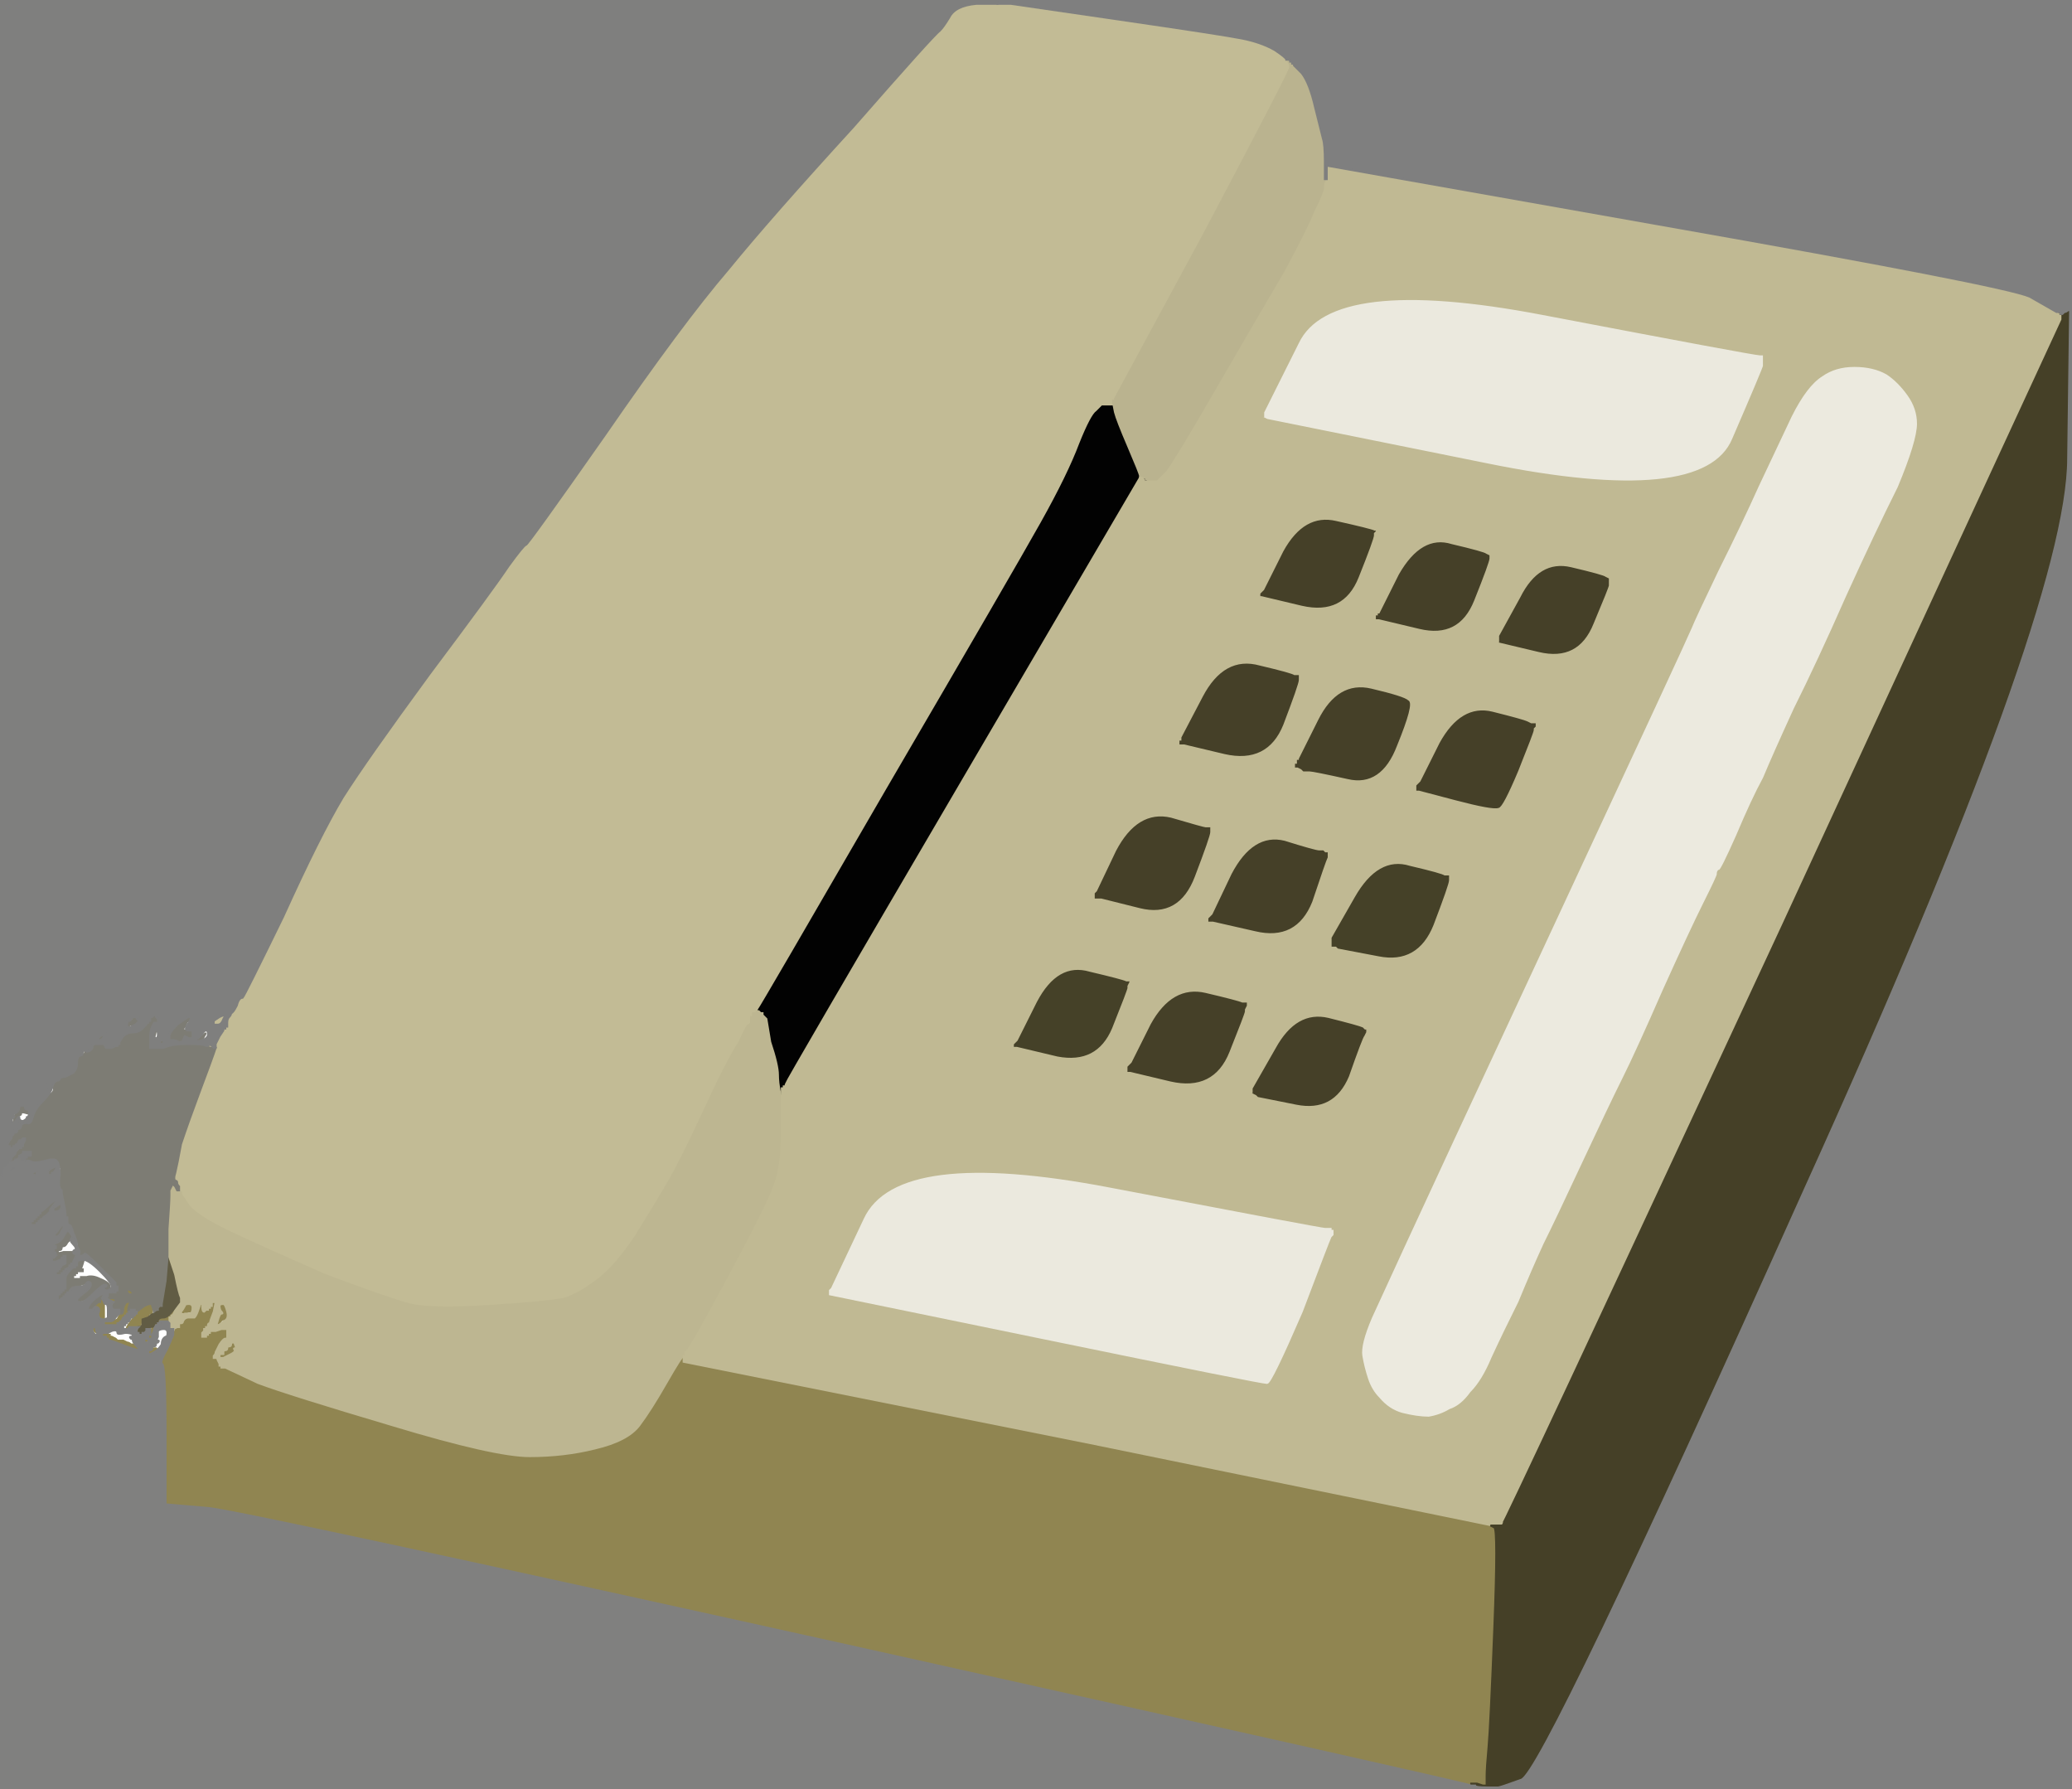
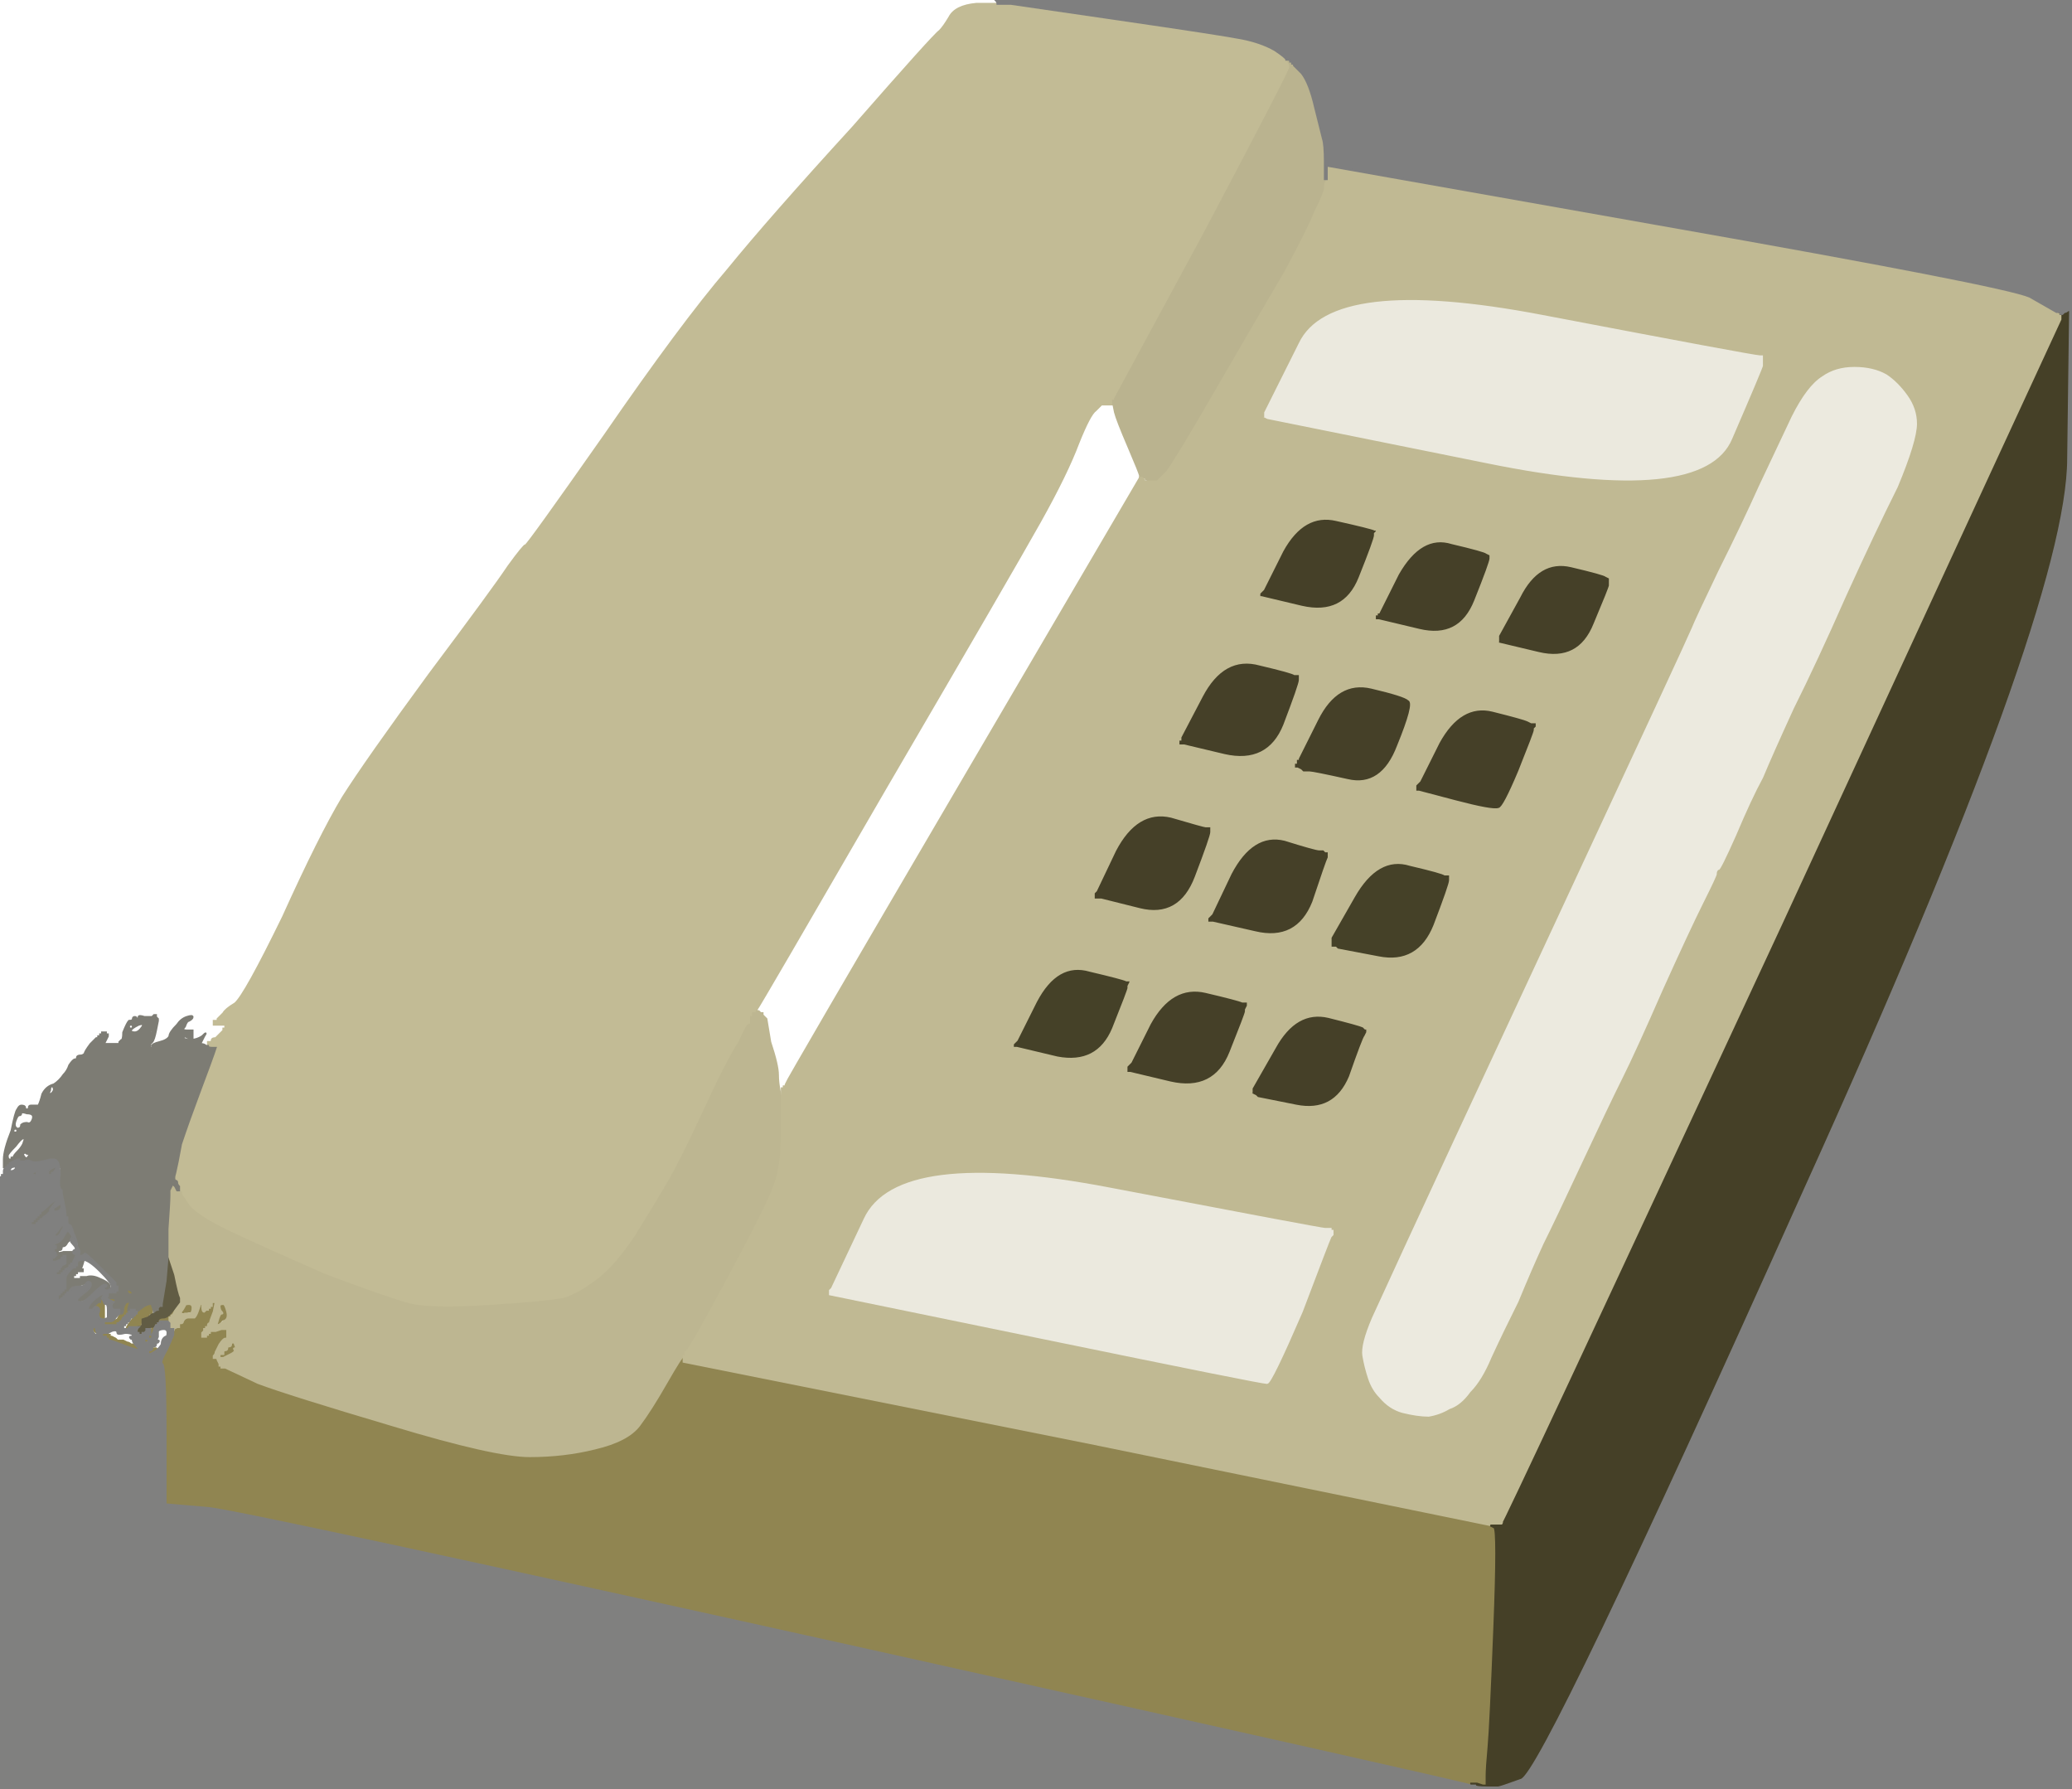
<svg xmlns="http://www.w3.org/2000/svg" width="1076" height="929">
-   <path style="opacity:1;fill:#020202;fill-rule:evenodd;stroke:#020202;stroke-width:1px;stroke-linecap:butt;stroke-linejoin:miter;stroke-opacity:1;" d="M 579 208 L 579 207 L 579 211 Q 580 215 586 230 Q 593 246 594 247 Q 594 248 595 248 L 595 248 L 595 249 L 596 249 L 596 250 L 596 250 L 595 250 Q 594 250 594 249 L 593 248 L 592 248 L 592 248 L 500 405 Q 408 562 408 563 L 408 564 L 407 564 L 407 564 L 407 565 L 406 565 L 406 568 L 406 572 L 406 572 L 406 572 L 405 567 Q 404 562 404 558 Q 404 553 400 541 L 398 529 L 397 528 L 396 527 L 396 527 L 396 526 L 396 526 L 396 526 L 395 526 L 395 526 L 395 525 L 394 525 L 394 525 L 394 526 L 394 526 L 394 526 L 393 527 Q 392 528 392 529 L 392 530 L 391 530 L 391 530 L 391 531 L 390 531 L 390 531 L 390 532 L 390 532 L 389 532 L 389 530 L 390 529 L 390 529 L 390 529 L 390 528 L 390 528 L 391 528 L 391 528 L 391 528 L 391 527 L 391 526 L 392 526 L 392 526 L 392 526 L 392 525 L 392 524 L 393 524 Q 393 524 460 410 Q 526 296 540 271 Q 554 246 560 230 Q 566 215 569 213 L 572 210 L 575 210 Q 578 210 578 210 L 578 209 L 578 209 Q 578 208 578 208 L 579 208 L 579 208 z  " />
  <path style="opacity:1;fill:#C2BB95;fill-rule:evenodd;stroke:#C2BB95;stroke-width:1px;stroke-linecap:butt;stroke-linejoin:miter;stroke-opacity:1;" d="M 507 2 L 518 2 L 522 2 L 525 2 L 580 10 Q 635 18 645 20 Q 655 22 662 26 Q 668 30 668 31 L 669 31 L 669 31 Q 669 32 670 32 L 670 32 L 670 32 Q 670 32 670 33 L 671 33 L 671 33 Q 671 34 672 34 L 672 34 L 672 34 Q 672 35 625 121 L 579 207 L 579 208 L 579 208 L 578 208 Q 578 208 578 209 L 578 209 L 578 210 Q 578 210 575 210 L 572 210 L 569 213 Q 566 215 560 230 Q 554 246 540 271 Q 526 296 460 409 Q 394 523 393 524 L 393 525 L 393 525 Q 392 525 392 526 L 392 526 L 392 526 L 392 526 L 391 526 L 391 527 L 391 528 L 391 528 L 391 528 L 390 528 L 390 528 L 390 529 L 390 530 L 390 530 L 390 530 Q 390 530 389 531 L 389 532 L 389 532 Q 388 532 384 541 Q 378 550 366 576 Q 354 602 347 614 Q 340 626 330 642 Q 320 657 311 664 Q 302 671 294 674 Q 286 676 254 678 Q 223 680 212 677 Q 201 674 169 662 Q 137 648 120 640 Q 103 632 98 626 L 94 620 L 94 619 L 94 619 L 93 619 L 93 618 L 93 618 L 93 618 L 93 617 Q 92 616 92 616 L 92 616 L 92 614 Q 92 613 91 613 Q 90 612 91 609 Q 92 605 94 594 Q 98 582 104 566 Q 110 550 111 547 L 112 544 L 112 544 L 111 544 L 110 544 Q 108 544 108 543 L 108 543 L 108 542 L 108 541 L 109 541 Q 110 541 110 540 Q 110 539 112 539 Q 113 538 114 537 L 116 535 L 116 535 L 116 534 L 116 534 L 116 534 L 117 534 L 117 534 L 117 533 L 118 533 L 118 533 L 118 532 L 117 532 Q 116 532 114 532 L 111 532 L 111 531 L 111 530 L 112 530 L 113 530 L 113 529 L 114 528 L 114 528 Q 114 528 116 526 Q 117 524 122 521 Q 127 517 147 476 Q 166 434 178 414 Q 190 395 223 350 Q 256 306 264 294 Q 272 283 273 283 Q 274 283 314 226 Q 354 168 378 140 Q 400 113 443 66 Q 485 18 488 16 Q 490 14 493 9 Q 496 3 507 2 z  M 120 525 Q 120 525 121 525 Q 121 526 120 526 Q 120 526 120 525 z  M 118 529 Q 118 528 119 528 Q 120 528 118 529 Q 118 530 118 529 z  " />
  <path style="opacity:1;fill:#454128;fill-rule:evenodd;stroke:#454128;stroke-width:1px;stroke-linecap:butt;stroke-linejoin:miter;stroke-opacity:1;" d="M 585 509 L 587 509 L 587 510 L 586 512 L 586 513 Q 586 514 578 534 Q 570 553 549 549 L 528 544 L 527 544 L 526 544 L 526 543 L 526 542 L 527 541 L 528 540 L 538 520 Q 549 499 566 504 Q 583 508 585 509 z  " />
  <path style="opacity:1;fill:#454028;fill-rule:evenodd;stroke:#454028;stroke-width:1px;stroke-linecap:butt;stroke-linejoin:miter;stroke-opacity:1;" d="M 772 287 L 774 288 L 774 288 L 774 288 L 774 288 L 774 289 L 774 290 Q 774 292 766 312 Q 758 332 737 327 L 716 322 L 715 322 L 714 322 L 714 320 L 714 319 L 715 319 L 715 318 L 715 318 L 716 318 L 726 298 Q 738 277 754 282 Q 771 286 772 287 z  " />
  <path style="opacity:1;fill:#EBE9DE;fill-rule:evenodd;stroke:#EBE9DE;stroke-width:1px;stroke-linecap:butt;stroke-linejoin:miter;stroke-opacity:1;" d="M 914 184 L 916 184 L 916 185 L 916 185 L 916 186 L 916 188 L 916 190 Q 916 191 900 228 Q 885 264 772 241 L 658 218 L 656 217 L 655 216 L 655 216 L 656 216 L 656 215 L 656 214 L 674 178 Q 691 142 801 163 Q 911 184 914 184 z  " />
  <path style="opacity:1;fill:#ECEADF;fill-rule:evenodd;stroke:#ECEADF;stroke-width:1px;stroke-linecap:butt;stroke-linejoin:miter;stroke-opacity:1;" d="M 963 190 Q 973 190 980 194 Q 986 198 991 205 Q 996 212 996 220 Q 996 229 986 253 Q 974 277 959 310 Q 944 344 932 368 Q 921 392 916 404 Q 910 415 902 434 Q 894 452 893 452 Q 892 452 892 454 Q 892 455 885 469 Q 878 483 864 514 Q 850 546 843 560 Q 836 574 822 604 Q 808 634 802 646 Q 796 659 789 676 Q 781 692 775 705 Q 770 717 764 723 Q 759 730 753 732 Q 748 735 742 736 Q 736 736 728 734 Q 721 732 716 726 Q 712 722 710 716 Q 708 710 707 704 Q 706 698 712 684 Q 718 671 729 647 Q 740 623 808 477 Q 876 331 878 326 Q 880 321 892 296 Q 904 272 913 252 Q 922 233 930 216 Q 938 200 946 195 Q 953 190 963 190 z  " />
  <path style="opacity:1;fill:#454028;fill-rule:evenodd;stroke:#454028;stroke-width:1px;stroke-linecap:butt;stroke-linejoin:miter;stroke-opacity:1;" d="M 834 299 L 836 300 L 836 300 L 836 300 L 836 301 L 836 302 L 836 304 Q 836 305 828 324 Q 820 344 799 339 L 778 334 L 778 334 L 778 334 L 777 334 L 777 334 L 777 333 L 778 333 L 778 332 L 778 330 L 789 310 Q 799 290 816 294 Q 833 298 834 299 z  " />
  <path style="opacity:1;fill:#BAB38F;fill-rule:evenodd;stroke:#BAB38F;stroke-width:1px;stroke-linecap:butt;stroke-linejoin:miter;stroke-opacity:1;" d="M 669 32 L 669 31 L 673 34 Q 676 38 680 46 Q 684 54 686 64 Q 688 75 688 84 L 688 93 L 689 93 L 689 93 L 689 94 Q 688 95 688 98 Q 688 100 683 110 Q 679 120 667 142 Q 654 164 632 202 Q 610 240 606 245 L 601 250 L 598 250 L 596 250 L 596 250 L 596 249 L 595 249 L 595 248 L 594 248 L 593 248 L 592 248 L 592 248 L 592 247 Q 592 246 586 232 Q 580 218 579 214 L 578 209 L 578 209 Q 578 208 578 208 L 579 208 L 579 208 Q 580 208 579 208 L 579 207 L 625 122 Q 670 37 670 35 Q 670 33 669 32 z  " />
  <path style="opacity:1;fill:#454028;fill-rule:evenodd;stroke:#454028;stroke-width:1px;stroke-linecap:butt;stroke-linejoin:miter;stroke-opacity:1;" d="M 714 275 L 715 275 L 715 276 L 714 277 L 714 278 Q 714 280 706 300 Q 698 320 676 315 L 655 310 L 655 310 L 654 310 L 654 309 L 654 308 L 655 307 L 656 306 L 666 286 Q 677 266 694 270 Q 712 274 714 275 z  " />
  <path style="opacity:1;fill:#454028;fill-rule:evenodd;stroke:#454028;stroke-width:1px;stroke-linecap:butt;stroke-linejoin:miter;stroke-opacity:1;" d="M 708 533 L 709 534 L 709 534 L 710 534 L 710 535 L 710 536 L 709 538 Q 708 539 701 559 Q 693 578 673 574 L 653 570 L 652 569 L 650 568 L 650 568 L 650 568 L 649 568 L 649 568 L 649 567 L 650 567 L 650 566 L 650 565 L 662 544 Q 673 524 690 528 Q 706 532 708 533 z  " />
  <path style="opacity:1;fill:#908551;fill-rule:evenodd;stroke:#908551;stroke-width:1px;stroke-linecap:butt;stroke-linejoin:miter;stroke-opacity:1;" d="M 60 668 L 60 667 L 72 671 Q 83 676 83 676 L 83 676 L 83 676 Q 84 676 84 676 L 84 677 L 86 677 Q 87 677 87 678 Q 88 680 88 678 Q 88 677 90 676 Q 92 676 93 676 L 93 676 L 94 676 Q 95 677 95 678 Q 96 680 96 678 Q 96 677 98 677 Q 100 677 100 678 Q 100 680 101 678 Q 101 677 103 677 L 105 676 L 105 676 L 106 676 L 108 676 Q 110 676 110 676 L 110 676 L 111 676 L 111 676 L 113 675 Q 115 675 115 676 Q 115 677 116 677 Q 117 677 118 684 Q 120 690 122 695 Q 123 700 122 700 Q 121 700 122 701 Q 122 702 120 703 Q 118 704 116 705 L 115 705 L 115 706 L 115 707 L 114 707 L 113 708 L 113 708 L 114 708 L 114 708 L 114 708 L 114 709 L 114 709 L 115 709 L 115 710 L 116 710 L 117 710 L 134 718 Q 150 724 204 740 Q 257 756 275 756 Q 293 756 309 752 Q 326 748 332 740 Q 338 732 346 719 Q 354 706 354 704 L 354 703 L 355 702 L 355 701 L 356 701 L 357 701 L 357 702 L 356 703 L 356 704 Q 356 705 355 706 L 355 707 L 565 749 Q 775 792 775 792 L 775 792 L 775 792 L 774 792 L 774 792 L 774 792 L 776 793 Q 778 794 776 845 Q 774 896 773 907 Q 772 918 772 922 L 772 927 L 769 927 L 766 927 L 766 927 Q 766 926 765 926 L 764 926 L 764 927 L 764 927 L 764 927 Q 763 926 448 856 Q 132 786 109 783 L 86 781 L 86 744 Q 86 708 84 708 Q 83 707 83 706 Q 83 704 80 704 Q 77 704 77 703 Q 76 702 75 702 Q 74 702 65 699 L 56 696 L 56 695 L 56 695 L 55 695 L 55 694 L 54 694 L 53 694 L 53 693 Q 52 692 51 692 Q 50 692 49 691 Q 48 689 49 690 Q 50 690 51 685 Q 52 680 51 680 Q 50 679 50 678 L 50 677 L 50 677 Q 51 676 51 676 L 51 676 L 51 676 Q 52 675 52 675 L 52 675 L 52 674 Q 52 674 53 674 L 53 674 L 54 674 Q 55 674 55 674 L 55 674 L 56 674 Q 56 674 56 673 L 56 673 L 56 672 L 56 672 L 56 672 L 55 672 L 55 672 L 55 671 L 56 671 L 56 671 L 56 671 L 57 671 L 58 671 L 58 671 L 58 671 L 59 671 L 60 671 Q 60 672 60 671 L 60 671 L 60 671 Q 61 670 61 670 L 61 670 L 61 670 L 61 669 L 60 669 Q 60 668 60 668 L 60 668 L 60 668 z  M 68 680 L 68 680 L 67 681 Q 66 681 68 678 Q 69 676 67 676 Q 65 676 64 680 Q 62 683 61 685 Q 59 686 57 686 L 55 686 L 55 686 L 54 686 L 54 686 Q 54 686 54 684 L 54 682 L 54 680 L 54 678 L 54 677 L 54 676 L 55 676 L 55 676 L 57 676 Q 59 676 59 676 L 59 676 L 60 674 Q 62 672 63 672 Q 64 672 65 671 Q 66 670 69 672 Q 72 674 70 677 Q 68 680 68 680 z  M 66 690 L 67 690 L 67 689 Q 68 689 70 689 L 72 689 L 72 689 Q 72 689 73 688 Q 73 686 74 686 Q 75 686 75 685 Q 75 684 76 684 Q 77 684 77 683 Q 77 682 78 682 Q 79 682 79 680 Q 80 678 81 678 L 82 678 L 82 678 L 83 678 L 85 680 Q 87 682 88 681 Q 89 681 89 682 Q 89 683 85 684 Q 82 685 80 687 Q 79 690 79 690 Q 78 690 78 692 L 78 693 L 76 695 Q 74 698 74 698 L 74 698 L 73 698 Q 73 698 70 698 Q 68 698 68 698 Q 67 697 66 697 L 64 696 L 62 696 L 61 696 L 60 695 L 58 694 L 58 694 L 58 694 L 57 694 L 57 694 L 57 693 L 56 693 L 56 693 L 56 692 L 56 692 L 56 692 L 56 690 L 56 689 L 56 689 L 56 688 L 58 688 L 59 688 L 60 688 L 60 688 L 66 684 Q 71 680 72 678 Q 74 676 75 675 Q 76 675 74 679 Q 71 682 68 686 Q 65 690 66 690 z  M 108 679 L 108 680 L 107 680 L 107 680 L 106 681 Q 105 681 105 680 Q 106 679 107 678 Q 108 678 108 679 z  M 109 692 L 108 692 L 108 692 L 108 692 L 108 693 L 108 693 L 107 693 L 107 694 L 106 694 L 105 694 L 105 692 L 106 691 L 106 691 L 106 690 L 106 690 L 106 690 L 107 690 L 107 690 L 107 689 L 108 689 L 110 686 Q 112 684 112 682 Q 112 680 112 679 Q 112 678 114 680 Q 116 682 115 682 Q 114 683 113 686 Q 112 689 110 690 Q 109 692 109 692 z  M 90 679 Q 90 679 91 679 Q 91 680 90 680 Q 90 680 90 679 z  M 103 679 Q 104 679 104 679 Q 104 680 104 680 Q 103 680 103 679 z  M 94 687 L 93 687 L 93 688 L 93 689 L 92 689 Q 91 689 91 691 L 90 693 L 88 698 Q 86 702 85 702 Q 84 702 82 701 L 81 700 L 80 700 L 79 700 L 79 701 L 78 701 L 78 700 L 78 699 L 77 700 L 77 701 L 75 701 L 73 701 L 73 700 L 73 699 L 74 699 L 75 699 L 75 698 L 76 697 L 76 697 L 76 696 L 76 696 L 76 696 L 77 696 L 77 696 L 78 695 L 79 695 L 79 693 Q 80 691 80 690 L 81 688 L 81 688 L 82 688 L 82 688 L 82 688 L 82 687 L 82 687 L 83 687 L 83 686 L 85 686 L 87 686 L 88 687 L 88 687 L 88 687 L 89 686 L 89 686 L 88 686 L 88 685 L 88 684 L 91 682 Q 94 680 94 681 Q 95 682 98 681 Q 102 681 102 682 Q 102 683 98 684 Q 94 685 95 686 Q 95 687 94 687 z  M 116 687 L 116 690 L 116 690 L 116 690 L 115 690 L 115 690 L 113 691 Q 111 691 111 690 Q 111 689 112 689 Q 113 688 114 687 Q 115 685 116 685 Q 117 685 116 687 z  M 112 705 L 111 705 L 111 704 Q 112 703 112 702 L 112 702 L 113 701 Q 113 700 114 700 Q 115 700 115 699 Q 115 698 116 698 Q 116 697 116 696 Q 116 695 118 697 Q 120 698 119 699 Q 118 699 116 702 Q 114 704 112 705 z  " />
  <path style="opacity:1;fill:#BDB691;fill-rule:evenodd;stroke:#BDB691;stroke-width:1px;stroke-linecap:butt;stroke-linejoin:miter;stroke-opacity:1;" d="M 393 525 L 393 525 L 394 525 L 395 526 L 395 526 L 396 526 L 396 526 L 396 526 L 396 527 L 396 527 L 397 528 L 398 529 L 400 541 Q 404 553 404 558 Q 404 562 405 567 L 406 572 L 406 572 L 406 572 L 406 589 Q 406 606 402 616 Q 398 627 378 664 Q 358 701 357 701 L 357 701 L 357 701 Q 356 701 356 702 L 356 702 L 356 702 Q 356 702 355 703 L 355 704 L 355 704 Q 354 704 346 718 Q 338 732 332 740 Q 326 748 309 752 Q 293 756 275 756 Q 257 756 204 740 Q 150 724 134 718 L 117 710 L 116 710 L 115 710 L 115 709 L 114 709 L 114 709 L 114 708 L 114 708 L 114 708 L 113 706 Q 113 705 112 705 L 111 705 L 111 704 Q 112 703 112 702 Q 113 700 114 698 Q 116 695 117 695 L 118 695 L 118 693 L 118 691 L 119 691 L 119 690 L 119 690 L 118 690 L 118 690 L 118 690 L 117 690 L 116 690 L 116 690 L 116 690 L 115 690 L 115 690 L 112 691 Q 110 691 109 691 Q 109 692 109 692 L 108 692 L 108 692 L 108 692 L 108 693 L 108 693 L 107 693 L 107 694 L 106 694 L 105 694 L 105 692 L 106 691 L 106 691 L 106 690 L 106 690 L 106 690 L 107 690 L 107 690 L 107 689 L 108 689 L 108 688 Q 108 687 109 687 Q 109 686 111 681 L 112 676 L 113 676 L 113 676 L 112 676 L 111 676 L 111 676 L 110 676 L 110 677 L 110 678 L 109 678 L 109 678 L 109 679 L 108 679 L 108 679 L 108 680 L 108 680 L 108 680 L 107 680 L 107 680 L 106 681 Q 105 681 105 678 L 106 676 L 105 676 L 105 676 L 105 677 L 104 677 L 103 680 Q 102 683 101 684 Q 100 684 98 684 Q 96 684 95 686 Q 95 687 94 687 L 93 687 L 93 688 L 93 689 L 92 689 L 90 690 L 90 690 L 90 690 L 89 690 L 88 690 L 88 690 L 88 689 L 88 689 L 89 688 L 89 688 L 88 688 L 88 688 L 88 688 L 88 688 L 88 687 L 88 687 L 89 686 L 89 686 L 88 686 L 88 685 L 88 684 L 89 684 Q 89 684 89 683 Q 90 683 91 680 L 93 676 L 93 674 Q 92 672 90 662 L 87 653 L 87 638 Q 88 624 88 621 L 88 618 L 89 616 L 90 614 L 90 614 L 90 614 L 90 615 L 90 615 L 91 615 L 91 616 L 92 616 L 92 616 L 92 617 L 92 618 L 93 618 L 93 618 L 93 618 L 93 618 L 93 619 L 94 619 L 94 619 L 94 620 L 98 626 Q 103 632 120 640 Q 137 648 169 662 Q 201 674 212 677 Q 223 680 254 678 Q 286 676 294 674 Q 302 671 311 664 Q 320 657 330 642 Q 340 626 347 614 Q 354 602 366 576 Q 378 550 384 541 Q 388 532 389 532 L 389 532 L 389 532 Q 390 532 390 531 L 390 530 L 390 530 L 390 529 L 390 528 L 390 528 L 391 528 L 391 528 L 391 528 L 391 527 L 391 526 L 392 526 L 392 526 L 392 526 L 392 526 Q 393 526 393 525 z  M 114 675 Q 114 675 115 675 Q 115 676 114 676 Q 114 676 114 675 z  M 94 677 Q 94 677 95 677 Q 95 678 94 678 Q 94 678 94 677 z  M 96 678 Q 96 677 98 677 Q 100 677 100 679 Q 100 681 99 682 Q 98 682 96 682 Q 94 683 94 681 Q 95 680 96 678 z  M 114 678 Q 114 677 116 677 Q 117 677 118 681 Q 119 685 116 686 Q 114 688 113 688 Q 112 689 113 686 Q 114 682 115 682 Q 116 682 115 681 Q 114 680 114 678 z  M 92 684 Q 92 684 93 684 Q 93 684 92 684 Q 92 684 92 684 z  M 90 686 Q 90 686 91 686 Q 91 686 90 686 Q 90 686 90 686 z  M 120 695 Q 120 695 121 695 Q 121 696 120 696 Q 120 696 120 695 z  M 118 697 Q 118 697 119 697 Q 119 698 118 698 Q 118 698 118 697 z  M 116 705 L 114 705 L 114 704 L 114 703 L 115 703 L 116 703 L 116 702 Q 116 701 117 701 Q 118 701 118 700 Q 118 699 119 699 Q 120 699 120 698 Q 120 697 121 697 Q 122 697 122 698 Q 123 700 122 700 Q 121 700 122 701 Q 122 702 120 703 Q 118 704 116 705 z  M 116 699 Q 116 699 117 699 Q 117 700 116 700 Q 116 700 116 699 z  " />
  <path style="opacity:1;fill:#C0B993;fill-rule:evenodd;stroke:#C0B993;stroke-width:1px;stroke-linecap:butt;stroke-linejoin:miter;stroke-opacity:1;" d="M 689 90 L 689 86 L 864 117 Q 1040 148 1054 154 Q 1068 162 1068 162 L 1069 162 L 1070 162 L 1070 162 L 1070 162 Q 1070 162 1070 163 L 1071 163 L 1071 166 Q 1070 168 926 480 Q 781 792 780 792 Q 779 792 777 792 L 775 792 L 775 792 Q 775 792 565 749 L 355 707 L 355 706 L 355 704 L 355 704 L 356 704 L 356 703 L 356 702 L 356 702 Q 357 702 357 701 L 357 701 L 357 701 Q 358 701 378 664 Q 398 627 402 616 Q 406 606 406 589 L 406 572 L 406 568 L 406 565 L 407 565 L 407 564 L 407 564 L 408 564 L 408 563 Q 408 562 500 405 L 592 248 L 592 248 L 593 248 L 594 249 Q 594 250 595 250 L 596 250 L 598 250 L 601 250 L 606 245 Q 610 240 632 202 Q 654 164 667 142 Q 679 120 683 110 Q 688 100 688 98 Q 688 95 689 94 L 689 93 L 689 90 z  M 914 184 L 916 184 L 916 185 L 916 185 L 916 186 L 916 188 L 916 190 Q 916 191 900 228 Q 885 264 772 241 L 658 218 L 656 217 L 655 216 L 655 216 L 656 216 L 656 215 L 656 214 L 674 178 Q 691 142 801 163 Q 911 184 914 184 z  M 963 190 Q 973 190 980 194 Q 986 198 991 205 Q 996 212 996 220 Q 996 229 986 253 Q 974 277 959 310 Q 944 344 932 368 Q 921 392 916 404 Q 910 415 902 434 Q 894 452 893 452 Q 892 452 892 454 Q 892 455 885 469 Q 878 483 864 514 Q 850 546 843 560 Q 836 574 822 604 Q 808 634 802 646 Q 796 659 789 676 Q 781 692 775 705 Q 770 717 764 723 Q 759 730 753 732 Q 748 735 742 736 Q 736 736 728 734 Q 721 732 716 726 Q 712 722 710 716 Q 708 710 707 704 Q 706 698 712 684 Q 718 671 729 647 Q 740 623 808 477 Q 876 331 878 326 Q 880 321 892 296 Q 904 272 913 252 Q 922 233 930 216 Q 938 200 946 195 Q 953 190 963 190 z  M 714 275 L 715 275 L 715 276 L 714 277 L 714 278 Q 714 280 706 300 Q 698 320 676 315 L 655 310 L 655 310 L 654 310 L 654 309 L 654 308 L 655 307 L 656 306 L 666 286 Q 677 266 694 270 Q 712 274 714 275 z  M 772 287 L 774 288 L 774 288 L 774 288 L 774 288 L 774 289 L 774 290 Q 774 292 766 312 Q 758 332 737 327 L 716 322 L 715 322 L 714 322 L 714 320 L 714 319 L 715 319 L 715 318 L 715 318 L 716 318 L 726 298 Q 738 277 754 282 Q 771 286 772 287 z  M 834 299 L 836 300 L 836 300 L 836 300 L 836 301 L 836 302 L 836 304 Q 836 305 828 324 Q 820 344 799 339 L 778 334 L 778 334 L 778 334 L 777 334 L 777 334 L 777 333 L 778 333 L 778 332 L 778 330 L 789 310 Q 799 290 816 294 Q 833 298 834 299 z  M 672 351 L 674 351 L 674 353 Q 674 355 666 376 Q 658 396 636 391 L 615 386 L 614 386 L 613 386 L 613 385 L 614 385 L 614 384 L 614 383 L 625 362 Q 636 341 654 346 Q 671 350 672 351 z  M 680 400 L 677 400 L 676 399 L 674 398 L 674 398 L 674 398 L 673 398 L 673 398 L 673 397 L 674 397 L 674 396 L 674 395 L 675 395 L 675 394 L 685 374 Q 695 354 712 358 Q 729 362 731 364 Q 734 365 725 387 Q 717 408 700 404 Q 682 400 680 400 z  M 793 375 L 795 376 L 796 376 L 797 376 L 797 377 L 796 378 L 796 379 Q 796 380 788 400 Q 780 419 778 419 Q 775 420 756 415 L 737 410 L 737 410 L 736 410 L 736 409 L 736 408 L 737 407 L 738 406 L 748 386 Q 759 366 775 370 Q 791 374 793 375 z  M 626 430 L 628 430 L 628 431 L 628 431 L 628 432 Q 628 434 620 455 Q 612 476 592 471 L 572 466 L 570 466 L 569 466 L 569 464 L 570 463 L 580 442 Q 591 421 608 425 Q 625 430 626 430 z  M 685 442 L 687 442 L 688 443 L 689 443 L 689 445 Q 688 447 681 468 Q 673 488 652 483 L 630 478 L 629 478 L 628 478 L 628 477 L 628 477 L 629 476 L 630 475 L 640 454 Q 651 433 667 437 Q 683 442 685 442 z  M 750 455 L 752 455 L 752 457 Q 752 459 744 480 Q 736 500 716 496 L 695 492 L 694 491 L 692 491 L 692 489 L 692 487 L 704 466 Q 716 445 732 450 Q 749 454 750 455 z  M 585 509 L 587 509 L 587 510 L 586 512 L 586 513 Q 586 514 578 534 Q 570 553 549 549 L 528 544 L 527 544 L 526 544 L 526 543 L 526 542 L 527 541 L 528 540 L 538 520 Q 549 499 566 504 Q 583 508 585 509 z  M 645 521 L 647 521 L 647 522 L 646 524 L 646 525 Q 646 526 638 546 Q 630 566 608 561 L 587 556 L 587 556 L 586 556 L 586 555 L 586 554 L 587 553 L 588 552 L 598 532 Q 609 512 626 516 Q 643 520 645 521 z  M 708 533 L 709 534 L 709 534 L 710 534 L 710 535 L 710 536 L 709 538 Q 708 539 701 559 Q 693 578 673 574 L 653 570 L 652 569 L 650 568 L 650 568 L 650 568 L 649 568 L 649 568 L 649 567 L 650 567 L 650 566 L 650 565 L 662 544 Q 673 524 690 528 Q 706 532 708 533 z  M 688 638 L 691 638 L 691 639 L 692 639 L 692 640 L 692 641 L 691 642 Q 690 644 676 681 Q 660 718 658 718 Q 655 718 543 695 L 431 672 L 431 670 L 432 669 L 449 633 Q 466 596 576 617 Q 686 638 688 638 z  " />
  <path style="opacity:1;fill:#454028;fill-rule:evenodd;stroke:#454028;stroke-width:1px;stroke-linecap:butt;stroke-linejoin:miter;stroke-opacity:1;" d="M 680 400 L 677 400 L 676 399 L 674 398 L 674 398 L 674 398 L 673 398 L 673 398 L 673 397 L 674 397 L 674 396 L 674 395 L 675 395 L 675 394 L 685 374 Q 695 354 712 358 Q 729 362 731 364 Q 734 365 725 387 Q 717 408 700 404 Q 682 400 680 400 z  " />
  <path style="opacity:1;fill:#454028;fill-rule:evenodd;stroke:#454028;stroke-width:1px;stroke-linecap:butt;stroke-linejoin:miter;stroke-opacity:1;" d="M 793 375 L 795 376 L 796 376 L 797 376 L 797 377 L 796 378 L 796 379 Q 796 380 788 400 Q 780 419 778 419 Q 775 420 756 415 L 737 410 L 737 410 L 736 410 L 736 409 L 736 408 L 737 407 L 738 406 L 748 386 Q 759 366 775 370 Q 791 374 793 375 z  " />
  <path style="opacity:1;fill:#454128;fill-rule:evenodd;stroke:#454128;stroke-width:1px;stroke-linecap:butt;stroke-linejoin:miter;stroke-opacity:1;" d="M 750 455 L 752 455 L 752 457 Q 752 459 744 480 Q 736 500 716 496 L 695 492 L 694 491 L 692 491 L 692 489 L 692 487 L 704 466 Q 716 445 732 450 Q 749 454 750 455 z  " />
  <path style="opacity:1;fill:#454028;fill-rule:evenodd;stroke:#454028;stroke-width:1px;stroke-linecap:butt;stroke-linejoin:miter;stroke-opacity:1;" d="M 645 521 L 647 521 L 647 522 L 646 524 L 646 525 Q 646 526 638 546 Q 630 566 608 561 L 587 556 L 587 556 L 586 556 L 586 555 L 586 554 L 587 553 L 588 552 L 598 532 Q 609 512 626 516 Q 643 520 645 521 z  " />
  <path style="opacity:1;fill:#454027;fill-rule:evenodd;stroke:#454027;stroke-width:1px;stroke-linecap:butt;stroke-linejoin:miter;stroke-opacity:1;" d="M 1074 161 L 1075 161 L 1074 238 Q 1074 316 937 618 Q 801 921 790 924 Q 779 928 778 928 L 777 928 L 771 928 L 765 928 L 765 927 L 764 927 L 764 927 L 764 927 L 764 927 L 764 926 L 766 926 L 767 926 L 770 927 L 772 927 L 772 922 Q 772 918 773 907 Q 774 896 776 845 Q 778 794 776 793 L 774 792 L 774 792 L 774 792 L 775 792 L 775 792 L 777 792 Q 779 792 780 792 Q 781 792 926 480 Q 1070 168 1071 166 L 1071 163 L 1070 163 Q 1070 162 1070 162 L 1070 162 L 1070 162 L 1069 162 L 1071 162 Q 1073 162 1074 161 z  " />
  <path style="opacity:1;fill:#615C44;fill-rule:evenodd;stroke:#615C44;stroke-width:1px;stroke-linecap:butt;stroke-linejoin:miter;stroke-opacity:1;" d="M 86 664 L 87 653 L 90 662 Q 92 672 93 674 L 93 676 L 90 680 Q 87 684 85 684 Q 82 684 82 686 Q 82 687 81 687 Q 80 687 80 688 Q 80 689 78 689 Q 77 690 77 690 L 77 690 L 77 690 L 76 690 L 76 690 L 76 690 L 76 691 L 76 691 L 75 692 L 75 692 L 75 692 L 75 693 L 74 693 L 74 693 L 73 693 L 72 693 L 72 692 L 72 692 L 71 692 L 71 692 L 71 692 L 71 691 L 71 691 L 72 691 L 72 690 L 72 689 L 73 689 L 74 688 L 74 688 L 74 688 L 74 687 L 74 686 L 74 686 L 74 686 L 74 685 Q 74 685 77 684 Q 79 682 80 682 L 80 681 L 80 681 Q 81 680 82 680 L 82 679 L 82 678 L 82 678 L 82 678 L 83 678 L 84 678 Q 84 678 84 677 L 84 677 L 84 677 Q 83 676 83 676 L 83 676 L 83 676 Q 83 676 84 675 Q 85 674 86 664 z  M 86 677 Q 86 677 87 677 Q 87 678 86 678 Q 86 678 86 677 z  M 86 680 Q 86 679 87 680 Q 87 681 86 680 Q 86 680 86 680 z  M 83 680 Q 84 680 84 680 Q 84 680 84 680 Q 83 680 83 680 z  M 81 682 Q 82 682 82 682 Q 82 682 82 682 Q 81 682 81 682 z  M 79 684 Q 80 684 80 684 Q 80 684 80 684 Q 79 684 79 684 z  M 77 686 Q 78 686 78 686 Q 78 686 78 686 Q 77 686 77 686 z  M 75 688 Q 76 688 76 688 Q 76 688 76 688 Q 75 688 75 688 z  M 73 690 Q 74 690 74 690 Q 74 690 74 690 Q 73 690 73 690 z  " />
  <path style="opacity:1;fill:#7F7F7F;fill-rule:evenodd;stroke:#7F7F7F;stroke-width:1px;stroke-linecap:butt;stroke-linejoin:miter;stroke-opacity:1;" d="M 517 0 L 517 0 L 796 0 L 1076 0 L 1076 464 L 1076 929 L 926 929 L 777 929 L 777 928 L 777 928 L 778 928 Q 779 928 790 924 Q 801 921 937 618 Q 1074 316 1074 238 L 1075 161 L 1074 161 Q 1073 162 1072 162 L 1071 163 L 1070 163 Q 1070 162 1070 162 L 1070 162 L 1070 162 Q 1070 161 1069 162 L 1069 162 L 1068 162 Q 1068 162 1054 154 Q 1040 148 864 117 L 689 86 L 689 90 L 689 93 L 689 93 L 688 93 L 688 84 Q 688 75 687 72 Q 686 68 683 56 Q 680 43 676 38 L 672 34 L 672 34 Q 672 33 671 33 L 671 33 L 671 32 Q 670 32 670 32 L 670 32 L 670 32 Q 670 31 669 31 L 669 31 L 668 31 Q 668 30 662 26 Q 655 22 645 20 Q 635 18 580 10 L 525 2 L 522 2 L 518 2 L 518 2 Q 518 1 517 0 z  " />
  <path style="opacity:1;fill:#EBE9DE;fill-rule:evenodd;stroke:#EBE9DE;stroke-width:1px;stroke-linecap:butt;stroke-linejoin:miter;stroke-opacity:1;" d="M 688 638 L 691 638 L 691 639 L 692 639 L 692 640 L 692 641 L 691 642 Q 690 644 676 681 Q 660 718 658 718 Q 655 718 543 695 L 431 672 L 431 670 L 432 669 L 449 633 Q 466 596 576 617 Q 686 638 688 638 z  " />
  <path style="opacity:1;fill:#454028;fill-rule:evenodd;stroke:#454028;stroke-width:1px;stroke-linecap:butt;stroke-linejoin:miter;stroke-opacity:1;" d="M 672 351 L 674 351 L 674 353 Q 674 355 666 376 Q 658 396 636 391 L 615 386 L 614 386 L 613 386 L 613 385 L 614 385 L 614 384 L 614 383 L 625 362 Q 636 341 654 346 Q 671 350 672 351 z  " />
  <path style="opacity:1;fill:#454028;fill-rule:evenodd;stroke:#454028;stroke-width:1px;stroke-linecap:butt;stroke-linejoin:miter;stroke-opacity:1;" d="M 626 430 L 628 430 L 628 431 L 628 431 L 628 432 Q 628 434 620 455 Q 612 476 592 471 L 572 466 L 570 466 L 569 466 L 569 464 L 570 463 L 580 442 Q 591 421 608 425 Q 625 430 626 430 z  " />
  <path style="opacity:1;fill:#7D7C74;fill-rule:evenodd;stroke:#7D7C74;stroke-width:1px;stroke-linecap:butt;stroke-linejoin:miter;stroke-opacity:1;" d="M 75 528 L 78 528 L 79 528 L 79 528 L 80 527 L 81 527 L 81 528 L 82 529 L 82 529 L 82 530 L 82 530 L 82 530 L 81 535 Q 80 540 79 541 Q 78 542 78 542 L 78 542 L 78 543 L 78 544 L 78 544 L 78 544 L 79 544 L 80 544 L 80 544 Q 80 544 79 543 Q 79 542 83 541 Q 87 540 88 538 Q 88 536 92 532 Q 94 529 97 528 Q 100 527 100 528 Q 100 529 98 530 Q 97 530 96 533 Q 94 535 97 535 L 100 535 L 100 537 L 100 539 L 98 539 L 96 538 L 95 539 Q 94 539 98 540 Q 102 540 105 538 Q 108 535 106 538 Q 105 540 104 542 Q 103 542 104 542 Q 106 542 107 543 L 108 543 L 108 543 Q 108 544 110 544 L 111 544 L 112 544 L 112 544 L 111 547 Q 110 550 104 566 Q 98 582 94 594 Q 92 605 91 609 Q 90 612 91 613 Q 92 613 92 614 Q 92 615 93 616 L 93 618 L 92 618 Q 92 618 91 616 L 90 615 L 90 615 L 90 614 L 90 614 L 90 614 L 89 616 L 88 618 L 88 621 Q 88 624 87 638 L 87 653 L 86 665 Q 84 677 84 677 L 84 677 L 84 677 Q 84 678 84 678 L 83 678 L 83 678 Q 83 678 82 679 L 82 679 L 82 680 Q 81 680 80 681 L 80 681 L 80 681 Q 80 681 79 678 Q 79 676 75 678 L 71 681 L 71 680 Q 71 679 70 680 L 68 680 L 67 681 Q 66 681 67 678 Q 68 675 68 674 Q 68 674 67 675 Q 67 676 66 676 Q 65 676 64 679 Q 64 682 63 682 L 62 682 L 62 682 L 62 681 L 62 680 L 62 680 L 62 680 L 61 680 L 60 680 L 59 680 L 59 680 Q 58 679 58 679 L 58 679 L 58 678 L 58 678 L 58 678 Q 58 678 59 677 L 59 676 L 59 676 Q 60 676 60 675 Q 60 674 58 674 L 55 674 L 55 674 Q 54 673 54 674 L 53 674 L 53 674 Q 53 674 52 675 L 52 675 L 52 675 Q 52 676 52 676 L 51 676 L 51 676 Q 51 676 50 677 L 50 677 L 49 678 Q 48 679 48 679 L 48 680 L 48 680 Q 48 680 46 680 Q 45 681 45 680 Q 46 678 50 672 Q 55 666 50 670 Q 46 674 43 675 Q 40 676 40 675 Q 40 674 43 672 Q 46 669 47 667 Q 47 666 46 666 Q 45 666 42 667 Q 40 668 38 669 L 36 671 L 35 671 L 35 672 L 35 672 L 34 672 L 34 672 L 34 672 L 34 673 L 34 673 L 33 673 L 33 674 L 33 674 L 32 674 L 32 674 L 32 674 L 31 675 L 30 675 L 30 674 L 30 672 L 31 672 L 31 672 L 31 671 L 32 671 L 32 671 L 32 670 L 32 670 L 32 670 L 33 670 L 33 670 L 33 669 L 34 669 L 34 669 L 34 668 L 34 668 L 34 668 L 34 667 Q 34 666 34 664 Q 34 662 36 660 L 38 658 L 39 658 L 39 658 L 39 657 L 40 657 L 40 656 L 40 655 L 39 655 L 38 656 L 38 656 L 38 656 L 37 656 L 37 656 L 37 657 L 36 657 L 36 657 L 36 658 L 36 658 L 36 658 L 34 659 Q 34 660 33 660 L 33 660 L 33 661 L 32 661 L 32 661 L 32 662 L 32 662 L 32 662 L 31 662 L 31 662 L 30 662 L 29 662 L 29 662 L 28 662 L 28 662 L 28 662 L 28 661 L 28 661 L 29 661 L 29 660 L 29 660 L 30 660 L 30 660 L 30 660 L 30 659 L 30 659 L 31 659 L 31 658 L 31 658 Q 32 658 32 657 L 34 656 L 34 656 L 34 656 L 34 655 L 34 655 L 34 654 L 34 653 L 34 653 L 34 652 L 34 652 L 34 652 L 33 652 L 33 652 L 33 653 L 32 653 L 32 654 Q 31 654 29 655 L 27 655 L 27 654 L 27 653 L 28 653 L 29 652 L 29 652 L 28 652 L 28 652 L 28 652 L 28 651 L 28 651 L 29 651 Q 29 650 28 650 L 27 650 L 27 649 L 28 649 L 28 649 L 28 648 L 28 648 L 28 648 L 29 648 L 29 648 L 29 647 L 28 647 L 28 647 L 28 646 L 29 646 Q 30 646 31 644 Q 32 642 30 642 Q 27 642 27 641 Q 27 640 30 637 L 34 634 L 34 634 L 34 634 L 34 633 L 34 633 L 35 633 L 35 632 L 35 632 L 34 632 L 34 632 L 34 632 L 34 631 L 34 631 L 33 631 L 33 630 L 33 630 L 32 630 L 32 630 L 32 630 L 30 629 L 27 628 L 27 628 L 26 628 L 26 628 L 26 628 L 26 629 L 26 629 L 24 631 Q 22 632 22 633 L 22 633 L 21 633 L 21 634 L 21 634 L 20 634 L 20 634 L 20 634 L 20 635 L 20 635 L 19 635 L 19 636 L 19 636 L 18 636 L 18 636 L 18 636 L 17 636 L 16 636 L 16 636 L 16 636 L 15 636 L 15 636 L 15 635 L 16 635 L 16 635 L 16 634 L 16 634 L 16 634 L 17 634 L 17 634 L 17 633 L 18 633 L 18 633 L 18 632 L 18 632 L 18 632 L 19 632 L 19 632 L 19 631 L 20 631 L 20 631 L 20 630 L 20 630 L 20 630 L 21 630 L 21 630 L 21 629 Q 22 629 26 624 Q 30 620 30 618 Q 30 617 31 611 L 32 605 L 31 605 L 31 606 L 31 606 L 30 606 L 29 608 Q 28 609 27 609 L 27 610 L 26 610 L 25 610 L 25 608 L 26 607 L 26 607 Q 26 606 27 606 L 28 604 L 28 604 L 28 604 L 28 603 L 28 602 L 28 602 L 28 602 L 27 602 L 26 602 L 26 602 L 26 602 L 25 603 L 24 604 L 23 606 Q 21 608 21 608 L 20 608 L 20 608 L 20 608 L 20 609 L 20 609 L 19 609 L 19 610 L 18 610 L 17 610 L 17 608 Q 18 607 18 606 Q 18 605 18 604 Q 17 604 14 604 L 11 604 L 10 604 Q 10 604 10 603 L 10 603 L 10 603 Q 9 602 9 602 L 9 602 L 8 602 Q 7 602 7 603 L 7 604 L 7 604 Q 7 604 6 605 L 6 605 L 6 605 L 5 605 L 4 605 L 4 605 L 4 605 L 4 605 L 3 606 L 3 606 L 3 606 L 2 606 L 2 602 Q 2 597 6 587 Q 8 577 9 576 Q 10 574 11 574 Q 13 574 13 575 Q 13 576 14 576 Q 15 576 15 575 Q 15 574 16 574 Q 18 574 20 574 Q 21 572 22 568 Q 24 564 28 563 Q 31 561 33 558 Q 35 556 36 553 Q 38 550 39 550 Q 40 550 40 549 Q 40 548 42 548 Q 43 548 44 547 Q 44 546 47 542 L 50 539 L 51 539 L 51 538 L 51 538 L 52 538 L 52 538 L 52 538 L 52 537 L 52 537 L 53 537 L 53 536 L 54 536 L 55 536 L 55 537 L 56 537 L 56 537 L 56 538 L 55 540 Q 54 542 54 542 L 54 542 L 54 542 L 55 542 L 57 542 L 59 542 L 60 542 L 61 542 L 61 542 L 62 542 L 62 542 L 62 542 L 62 541 Q 62 541 63 540 Q 64 540 64 536 Q 66 531 67 530 Q 69 530 69 529 Q 69 528 70 528 Q 71 528 71 529 Q 72 530 72 528 Q 72 527 75 528 z  M 72 532 Q 75 531 74 533 Q 72 536 70 536 Q 68 536 68 535 Q 68 534 72 532 z  M 68 532 Q 69 532 69 533 Q 69 534 68 534 Q 67 534 67 533 Q 67 532 68 532 z  M 78 536 Q 78 535 79 535 Q 80 535 79 536 Q 78 538 78 536 z  M 92 538 Q 92 538 93 538 Q 93 538 92 538 Q 92 538 92 538 z  M 90 540 Q 90 540 91 540 Q 91 540 90 540 Q 90 540 90 540 z  M 93 542 Q 94 541 94 542 Q 95 542 94 543 Q 93 543 93 542 z  M 90 542 Q 90 542 91 542 Q 91 542 90 542 Q 90 542 90 542 z  M 98 542 Q 98 542 99 542 Q 99 542 98 542 Q 98 542 98 542 z  M 101 542 Q 102 542 102 542 Q 102 542 102 542 Q 101 542 101 542 z  M 57 544 Q 58 544 58 544 Q 58 544 58 544 Q 57 544 57 544 z  M 81 544 Q 82 544 82 544 Q 82 544 82 544 L 81 544 L 81 544 z  M 40 552 Q 40 552 41 552 Q 41 552 40 552 Q 40 552 40 552 z  M 26 566 Q 26 564 27 564 Q 28 564 28 566 Q 27 568 26 568 Q 25 568 26 566 z  M 11 578 Q 11 577 14 578 Q 18 578 17 581 Q 16 584 14 583 Q 12 583 11 584 Q 11 586 9 586 Q 7 585 8 582 Q 9 579 10 579 Q 11 579 11 578 z  M 7 587 Q 7 586 8 586 Q 9 586 9 587 Q 9 588 8 588 L 7 588 L 7 587 z  M 12 591 L 13 591 L 12 594 Q 11 596 9 598 Q 7 600 7 601 L 6 601 L 6 601 L 6 602 L 5 602 Q 4 602 4 600 Q 4 599 8 595 Q 11 591 12 591 z  M 12 599 Q 13 598 14 599 Q 16 599 15 600 Q 14 602 13 601 Q 12 600 12 599 z  M 30 602 Q 30 602 31 602 Q 31 602 30 602 Q 30 602 30 602 z  M 32 622 Q 32 621 32 623 Q 32 624 30 626 Q 28 627 30 625 Q 31 622 32 622 z  M 33 640 Q 34 640 34 640 Q 34 640 34 640 Q 33 640 33 640 z  M 36 641 Q 36 641 37 641 Q 37 642 36 642 Q 36 642 36 641 z  M 38 642 Q 38 641 40 644 Q 41 646 41 648 Q 41 650 38 650 Q 35 650 33 650 Q 30 651 30 650 Q 30 649 31 649 Q 32 649 32 648 Q 32 647 33 647 Q 34 647 35 645 Q 36 644 37 643 Q 38 643 38 642 z  M 34 643 Q 34 643 35 643 Q 35 644 34 644 Q 34 644 34 643 z  M 32 645 Q 32 645 33 645 Q 33 646 32 646 Q 32 646 32 645 z  M 30 647 Q 30 647 31 647 Q 31 648 30 648 Q 30 648 30 647 z  M 60 666 L 60 667 L 60 667 Q 61 668 60 668 L 60 668 L 59 669 Q 58 670 58 670 L 58 671 L 58 671 L 57 671 L 57 671 Q 57 672 56 672 L 56 672 L 56 672 L 56 671 L 56 670 Q 56 670 57 670 Q 57 670 57 668 Q 57 666 52 664 Q 48 662 45 663 L 42 663 L 42 663 L 42 664 L 42 664 L 42 664 L 41 664 L 41 664 L 40 664 L 39 664 L 39 664 L 38 664 L 38 663 L 38 662 L 39 662 L 39 662 L 39 661 L 40 661 L 40 661 L 40 660 L 42 660 L 43 660 L 43 659 L 42 659 L 43 656 Q 44 653 43 652 Q 43 650 51 657 Q 58 664 59 665 Q 60 666 60 666 z  M 41 665 Q 42 665 42 665 Q 42 666 42 666 Q 41 666 41 665 z  M 62 667 Q 62 667 63 667 Q 63 668 62 668 Q 62 668 62 667 z  M 66 670 Q 66 669 68 670 Q 70 672 68 672 Q 66 672 66 670 z  M 64 673 Q 64 673 65 673 Q 65 674 64 674 Q 64 674 64 673 z  M 72 674 Q 72 673 73 675 Q 73 676 72 676 Q 72 676 72 674 z  M 62 675 Q 62 675 63 675 Q 63 676 62 676 Q 62 676 62 675 z  M 60 677 Q 60 677 61 677 Q 61 678 60 678 Q 60 678 60 677 z  " />
  <path style="opacity:1;fill:#454028;fill-rule:evenodd;stroke:#454028;stroke-width:1px;stroke-linecap:butt;stroke-linejoin:miter;stroke-opacity:1;" d="M 685 442 L 687 442 L 688 443 L 689 443 L 689 445 Q 688 447 681 468 Q 673 488 652 483 L 630 478 L 629 478 L 628 478 L 628 477 L 628 477 L 629 476 L 630 475 L 640 454 Q 651 433 667 437 Q 683 442 685 442 z  " />
-   <path style="opacity:1;fill:#7F7F7E;fill-rule:evenodd;stroke:#7F7F7E;stroke-width:1px;stroke-linecap:butt;stroke-linejoin:miter;stroke-opacity:1;" d="M 0 306 L 0 0 L 258 0 L 517 0 L 517 0 Q 518 1 518 2 L 518 2 L 507 2 Q 496 3 493 9 Q 490 14 488 16 Q 485 18 443 66 Q 400 113 378 140 Q 354 168 314 226 Q 274 283 273 283 Q 272 283 264 294 Q 256 306 223 350 Q 190 395 178 414 Q 166 434 147 476 Q 127 517 126 518 Q 124 518 123 522 Q 121 526 120 526 Q 120 527 119 528 Q 118 529 118 531 L 118 533 L 117 533 L 117 534 L 117 534 L 116 534 L 116 534 L 116 534 L 116 535 L 116 535 L 114 538 Q 112 542 112 542 Q 112 543 112 544 L 112 544 L 112 544 L 111 544 L 111 544 Q 111 544 110 543 Q 109 542 108 543 L 108 543 L 107 543 Q 106 542 98 542 Q 89 542 85 544 L 81 544 L 81 544 L 80 544 L 80 544 L 80 544 L 79 544 L 78 544 L 78 544 L 78 544 L 78 543 L 78 542 L 78 538 Q 78 535 79 533 L 80 531 L 81 531 L 82 532 L 82 532 L 82 532 L 82 531 L 82 530 L 82 530 L 82 530 L 82 529 L 82 529 L 81 528 L 81 527 L 80 527 L 79 528 L 79 528 L 78 528 L 78 529 L 78 530 L 77 530 L 77 530 L 77 531 L 76 531 L 76 531 L 76 532 L 74 534 Q 72 536 69 536 Q 66 536 64 538 Q 62 541 62 541 L 62 542 L 62 542 L 62 542 L 61 542 L 61 542 L 61 543 Q 60 543 58 544 Q 56 544 55 544 L 54 542 L 53 542 Q 52 542 50 542 Q 48 542 48 544 Q 47 546 45 546 Q 44 545 43 546 Q 43 548 42 548 Q 40 548 40 552 Q 40 555 38 557 Q 36 558 34 559 Q 32 559 31 560 Q 31 561 30 561 Q 28 561 27 565 Q 26 568 22 572 Q 18 576 17 580 Q 16 584 14 583 Q 12 583 11 584 Q 11 586 10 586 Q 9 586 9 587 Q 9 588 8 588 L 7 588 L 7 589 L 6 590 L 6 590 L 6 590 L 6 591 L 6 591 L 5 592 L 4 594 L 4 594 L 4 594 L 4 595 L 4 595 L 5 595 L 5 596 L 6 596 L 7 596 L 7 595 L 8 595 L 8 595 Q 8 594 9 594 L 10 592 L 10 592 L 10 592 L 11 592 L 11 592 L 12 591 L 13 591 L 13 592 L 12 594 L 12 594 L 12 594 L 12 595 L 12 595 L 11 595 L 11 596 L 11 596 L 10 596 L 9 597 Q 8 598 8 599 L 8 599 L 7 600 L 6 601 L 6 601 L 6 602 L 6 602 L 6 602 L 5 603 L 5 604 L 6 604 L 7 604 L 7 604 L 8 603 L 8 603 L 8 602 L 8 602 L 8 602 L 9 602 L 9 602 L 9 602 Q 10 601 10 600 L 12 599 L 12 599 L 12 598 L 14 598 L 16 598 L 16 599 L 16 600 L 15 600 L 14 600 L 14 601 L 14 601 L 13 601 L 13 602 L 13 602 L 12 602 L 12 602 L 12 603 L 12 603 L 12 603 L 11 604 L 11 604 L 11 604 L 10 604 L 10 604 L 10 604 L 8 606 Q 6 608 6 609 L 6 610 L 5 610 L 4 610 L 3 610 L 2 610 L 2 610 L 2 610 L 1 610 L 1 610 L 2 611 L 3 612 L 3 612 L 2 612 L 2 612 L 2 612 L 1 612 L 0 612 L 0 612 L 0 612 L 0 306 z  M 113 532 L 111 532 L 111 531 L 111 530 L 114 528 Q 118 526 116 529 Q 115 532 113 532 z  M 73 527 Q 74 527 72 530 Q 71 532 68 533 Q 66 534 66 532 Q 66 530 67 530 Q 68 530 68 529 Q 69 528 70 528 Q 71 528 71 529 Q 72 530 72 528 Q 72 527 73 527 z  M 98 535 L 100 535 L 100 537 L 100 539 L 98 539 L 96 538 L 96 538 L 96 538 L 95 540 Q 95 541 93 541 Q 91 540 90 540 L 88 540 L 88 538 Q 88 536 92 532 Q 96 529 98 528 Q 100 528 98 531 Q 95 535 98 535 z  M 81 535 Q 82 535 82 537 Q 82 539 81 539 Q 80 539 80 537 Q 80 535 81 535 z  M 107 535 Q 108 535 108 537 Q 108 539 105 540 Q 102 541 102 540 Q 102 539 103 539 Q 104 538 105 537 Q 106 535 107 535 z  M 51 539 L 52 538 L 52 538 L 52 538 L 54 537 Q 56 536 54 538 Q 53 540 52 540 Q 51 540 51 539 z  M 84 540 Q 85 540 85 541 Q 85 542 84 542 Q 83 542 83 541 Q 83 540 84 540 z  M 97 540 Q 98 540 98 540 Q 98 540 98 540 Q 97 540 97 540 z  M 99 540 Q 100 540 100 540 Q 100 540 100 540 Q 99 540 99 540 z  M 58 542 Q 58 542 59 542 L 59 542 L 58 542 Q 58 542 58 542 z  M 25 563 Q 26 563 24 565 Q 24 567 24 566 Q 24 565 24 565 Q 24 564 24 564 Q 24 564 25 564 Q 25 564 25 563 z  M 12 574 Q 13 574 13 575 Q 13 576 14 576 Q 16 577 15 578 Q 15 580 14 580 Q 14 581 12 582 Q 10 582 10 580 Q 10 579 8 582 Q 6 584 6 582 Q 6 581 7 580 Q 8 580 7 579 Q 7 578 8 578 Q 10 577 10 575 Q 10 574 12 574 z  M 15 574 Q 16 574 16 574 Q 16 574 16 574 Q 15 574 15 574 z  M 8 583 Q 8 583 9 583 Q 9 584 8 584 Q 8 584 8 583 z  M 6 585 Q 6 585 7 585 Q 7 586 6 586 Q 6 586 6 585 z  M 2 602 Q 2 602 3 602 Q 3 602 2 602 Q 2 602 2 602 z  M 2 604 Q 2 604 3 604 Q 3 604 2 604 Q 2 604 2 604 z  M 2 607 Q 2 607 3 607 Q 3 608 2 608 Q 2 608 2 607 z  " />
  <path style="opacity:1;fill:#80807F;fill-rule:evenodd;stroke:#80807F;stroke-width:1px;stroke-linecap:butt;stroke-linejoin:miter;stroke-opacity:1;" d="M 26 602 L 26 602 L 28 602 Q 31 602 31 610 Q 30 617 32 618 Q 32 620 33 624 Q 34 629 34 630 L 34 631 L 34 631 L 34 632 L 34 632 L 34 632 L 35 632 L 35 632 L 35 634 Q 35 636 36 636 Q 37 636 38 640 Q 40 644 40 647 Q 42 650 41 651 Q 41 652 42 652 Q 43 652 44 651 Q 44 650 52 658 Q 60 666 60 666 L 60 667 L 60 668 L 60 668 L 60 668 Q 60 668 61 668 L 61 669 L 61 670 L 61 670 L 61 670 Q 60 670 60 670 L 60 671 L 60 671 L 59 671 L 59 670 Q 58 670 58 670 L 58 671 L 58 671 L 57 671 L 56 671 L 56 671 L 56 671 L 55 671 L 55 672 L 55 672 L 56 672 L 56 672 L 56 672 L 56 673 L 56 673 Q 56 673 55 674 L 55 674 L 57 675 Q 59 676 59 676 L 59 676 L 58 677 Q 57 678 58 678 L 58 678 L 58 678 L 58 679 L 58 679 Q 58 679 59 680 L 59 680 L 60 680 L 61 680 L 62 680 L 62 680 L 62 680 L 62 681 L 62 682 L 62 682 L 60 684 Q 59 686 57 686 L 55 686 L 55 686 L 54 686 L 54 687 L 54 688 L 56 688 L 59 688 L 60 688 L 60 688 L 60 688 L 60 688 L 61 688 L 61 688 L 61 687 L 62 687 L 62 687 Q 62 686 63 686 L 64 684 L 64 684 L 64 684 L 65 684 L 65 684 L 65 683 L 66 683 L 66 683 L 66 682 L 66 682 L 66 682 L 67 682 L 67 682 L 67 681 L 68 681 L 68 681 L 68 680 L 69 680 L 70 680 L 70 681 L 71 681 L 71 681 L 71 682 L 71 682 L 70 682 L 70 682 L 70 682 L 70 683 L 70 683 L 69 683 L 69 684 L 69 684 L 68 684 L 68 684 L 68 684 L 67 686 Q 66 686 66 687 L 66 687 L 65 687 L 65 688 L 65 688 L 64 688 L 64 689 L 64 690 L 65 690 L 65 690 L 66 690 L 66 690 L 66 690 L 66 690 L 67 690 L 67 690 L 67 689 Q 68 689 70 689 L 72 689 L 71 690 Q 70 690 70 691 L 71 691 L 71 692 L 71 692 L 71 692 L 72 692 L 72 692 L 72 693 L 73 693 L 74 693 L 74 692 Q 74 692 75 692 L 75 692 L 75 692 L 76 691 L 76 691 L 76 690 L 76 690 L 76 690 L 77 690 L 77 690 L 77 690 L 78 690 L 78 692 L 78 693 L 77 693 L 77 694 L 77 694 L 76 694 L 76 694 L 76 694 L 76 695 L 76 695 L 75 695 L 75 696 L 75 696 L 74 696 L 74 696 L 74 696 L 74 697 L 74 697 L 73 697 L 73 698 L 73 698 L 74 698 L 74 698 L 74 698 L 74 699 L 74 699 L 75 698 L 75 697 L 76 697 L 77 697 L 77 696 L 77 695 L 78 695 L 79 695 L 79 693 Q 80 691 80 690 L 81 688 L 81 688 L 82 688 L 82 688 L 82 688 L 82 687 L 82 687 L 83 687 L 83 686 L 85 686 L 87 686 L 88 687 L 88 687 L 88 688 L 88 688 L 88 688 L 88 689 L 88 690 L 88 690 L 88 690 L 88 690 L 88 690 L 89 690 L 89 690 L 90 690 L 90 690 L 90 690 L 90 690 L 90 690 L 90 692 L 90 693 L 87 700 Q 83 707 84 708 Q 86 708 86 744 L 86 781 L 109 783 Q 132 786 448 856 Q 763 926 764 927 L 764 927 L 765 927 L 766 927 L 766 927 Q 766 928 772 928 L 777 928 L 777 928 L 777 929 L 388 929 L 0 929 L 0 770 L 0 612 L 0 612 Q 0 611 1 611 L 1 610 L 1 610 L 2 610 L 2 608 Q 2 607 3 606 L 3 606 L 4 606 Q 4 606 4 605 L 4 605 L 4 605 L 5 605 L 5 604 L 5 604 L 5 604 Q 5 604 7 603 L 9 602 L 9 602 Q 10 602 10 602 L 10 603 L 11 603 L 12 603 L 13 603 Q 14 602 16 603 Q 18 604 22 603 L 26 602 L 26 602 z  M 6 606 Q 9 605 8 607 Q 7 608 6 608 Q 4 608 6 606 z  M 27 609 L 27 610 L 26 610 L 25 610 L 25 608 L 26 607 L 28 606 Q 30 605 29 607 Q 28 609 27 609 z  M 20 608 L 20 609 L 19 609 L 19 610 L 18 610 L 17 610 L 17 609 Q 18 608 19 608 Q 20 607 20 608 z  M 2 611 Q 2 611 3 611 L 3 612 L 2 612 Q 2 612 2 611 z  M 29 624 L 26 628 L 26 628 L 26 628 L 26 629 L 26 629 L 24 631 Q 22 632 22 633 L 22 633 L 21 633 L 21 634 L 21 634 L 20 634 L 20 634 L 20 634 L 20 635 L 20 635 L 19 635 L 19 636 L 19 636 L 18 636 L 18 636 L 18 636 L 17 636 L 16 636 L 16 636 L 16 636 L 15 636 L 15 636 L 15 635 L 16 635 L 16 635 L 16 634 L 16 634 L 16 634 L 17 634 L 17 634 L 17 633 L 18 633 L 18 633 L 18 632 L 18 632 L 18 632 L 19 632 L 19 632 L 19 631 L 20 631 L 20 631 L 20 630 L 20 630 L 20 630 L 21 630 L 21 630 L 21 629 Q 22 629 26 625 Q 31 621 29 624 z  M 28 627 Q 30 626 31 625 Q 32 625 32 627 Q 31 629 29 629 Q 27 629 28 627 z  M 30 639 Q 32 636 33 636 Q 34 636 32 639 Q 31 642 29 642 Q 27 642 30 639 z  M 38 655 L 38 656 L 38 656 L 38 656 L 37 656 L 37 656 L 37 657 L 36 657 L 36 657 L 36 658 L 36 658 L 36 658 L 34 659 Q 34 660 33 660 L 33 660 L 33 661 L 32 661 L 32 661 L 32 662 L 32 662 L 32 662 L 31 662 L 31 662 L 30 662 L 29 662 L 29 662 L 28 662 L 28 662 L 28 662 L 28 661 L 28 661 L 29 661 L 29 660 L 29 660 L 30 660 L 30 660 L 30 660 L 30 659 L 30 659 L 31 659 L 31 658 L 31 658 Q 32 658 32 657 L 34 656 L 34 656 L 34 656 L 34 655 L 34 655 L 34 654 L 34 653 L 34 653 L 34 652 L 34 652 L 34 652 L 33 652 L 33 652 L 33 653 L 32 653 L 32 654 Q 31 654 29 655 L 27 655 L 27 654 L 27 653 L 28 653 L 29 652 L 29 652 L 28 652 L 28 652 L 28 652 L 28 651 L 28 651 L 29 651 Q 29 650 28 650 L 27 650 L 27 649 L 28 649 L 28 649 L 28 648 L 28 648 L 28 648 L 29 648 L 29 648 L 29 647 L 28 647 L 28 647 L 28 646 L 30 645 Q 32 644 33 642 Q 34 640 35 639 Q 36 639 37 641 Q 38 642 37 643 Q 36 644 38 646 Q 40 648 39 649 Q 38 649 38 650 Q 38 651 39 651 Q 40 651 39 653 Q 38 655 38 655 z  M 36 671 L 36 671 L 35 671 L 35 672 L 35 672 L 34 672 L 34 672 L 34 672 L 34 673 L 34 673 L 33 673 L 33 674 L 33 674 L 32 674 L 32 674 L 32 674 L 31 675 L 30 675 L 30 674 L 30 672 L 31 672 L 31 672 L 31 671 L 32 671 L 32 671 L 32 670 L 32 670 L 32 670 L 33 670 L 33 670 L 33 669 L 34 669 L 34 669 L 34 668 L 34 668 L 34 668 L 34 667 Q 34 666 34 664 Q 34 662 36 660 L 38 658 L 39 658 L 39 658 L 39 657 L 40 657 L 40 656 Q 40 654 43 654 Q 46 654 52 660 Q 58 666 58 668 Q 58 669 56 670 Q 54 670 54 669 Q 54 668 55 668 Q 56 667 54 667 Q 52 668 48 672 Q 44 676 42 676 Q 40 676 40 675 Q 40 674 44 671 Q 48 668 47 666 Q 46 665 45 666 Q 44 668 41 668 Q 38 668 37 669 Q 36 670 36 671 z  M 54 672 L 53 674 L 54 676 Q 54 677 55 677 Q 56 677 56 680 L 56 684 L 57 684 Q 57 684 54 685 Q 51 685 51 682 Q 52 680 51 679 Q 50 678 49 679 L 48 680 L 48 680 Q 48 680 46 680 Q 45 681 46 678 Q 48 675 51 673 Q 54 671 54 672 z  M 85 688 Q 86 688 86 688 Q 86 688 86 688 Q 85 688 85 688 z  M 48 691 Q 48 689 49 689 Q 50 689 50 691 Q 51 693 50 693 Q 49 693 48 691 z  M 57 690 Q 58 690 58 690 Q 58 690 58 690 Q 57 690 57 690 z  M 57 696 L 56 696 L 56 695 L 56 695 L 55 695 L 55 694 L 54 694 L 53 694 L 53 693 Q 53 692 54 692 L 56 692 L 58 691 Q 61 690 61 692 Q 61 693 65 692 Q 68 692 69 693 Q 69 694 68 694 Q 67 694 68 695 Q 69 695 69 696 Q 69 697 72 700 Q 76 702 72 701 Q 68 700 63 698 Q 58 696 57 696 z  M 77 702 L 77 701 L 78 701 Q 79 701 79 700 Q 79 699 80 699 Q 81 699 81 698 Q 81 697 82 697 Q 83 696 82 696 Q 81 696 82 694 Q 82 692 82 691 Q 83 690 85 690 Q 87 690 87 692 Q 87 694 86 694 Q 84 695 84 698 Q 82 701 80 702 Q 77 704 77 702 z  M 79 697 Q 80 697 80 697 Q 80 698 80 698 Q 79 698 79 697 z  M 77 699 L 78 699 L 78 699 Q 78 700 78 700 Q 77 700 77 699 z  M 81 703 Q 82 703 82 703 Q 82 704 82 704 Q 81 704 81 703 z  " />
</svg>